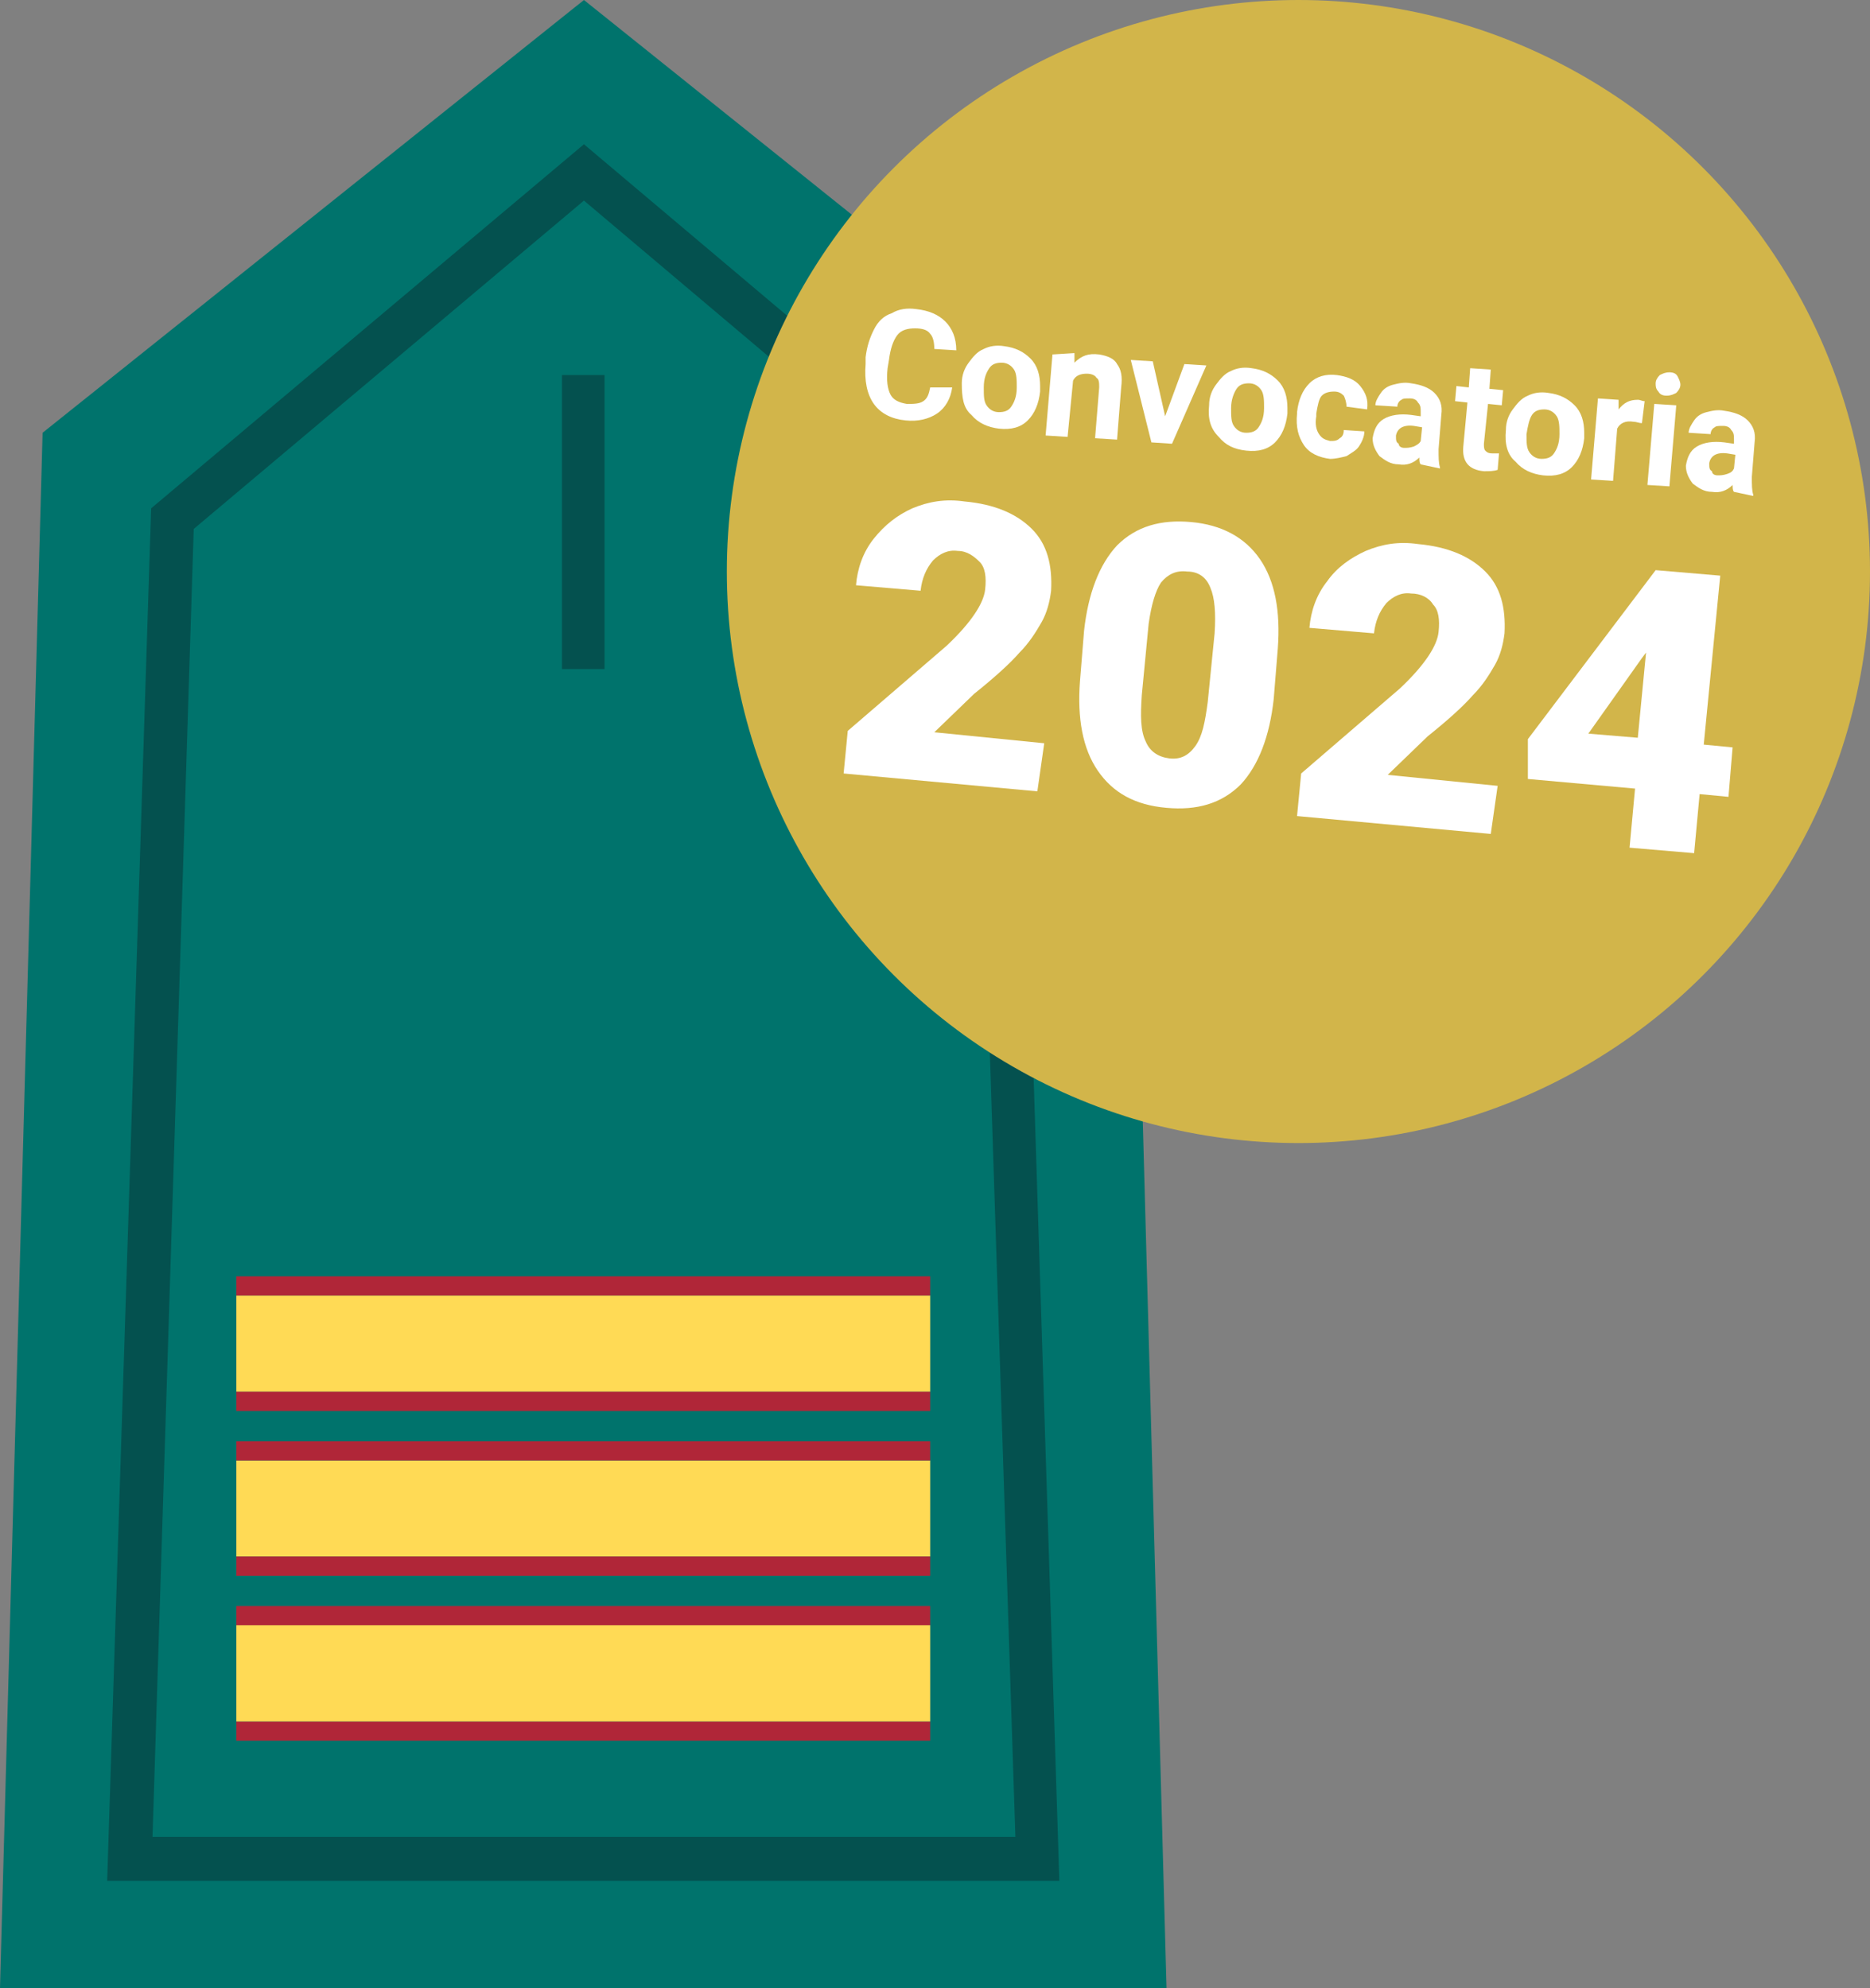
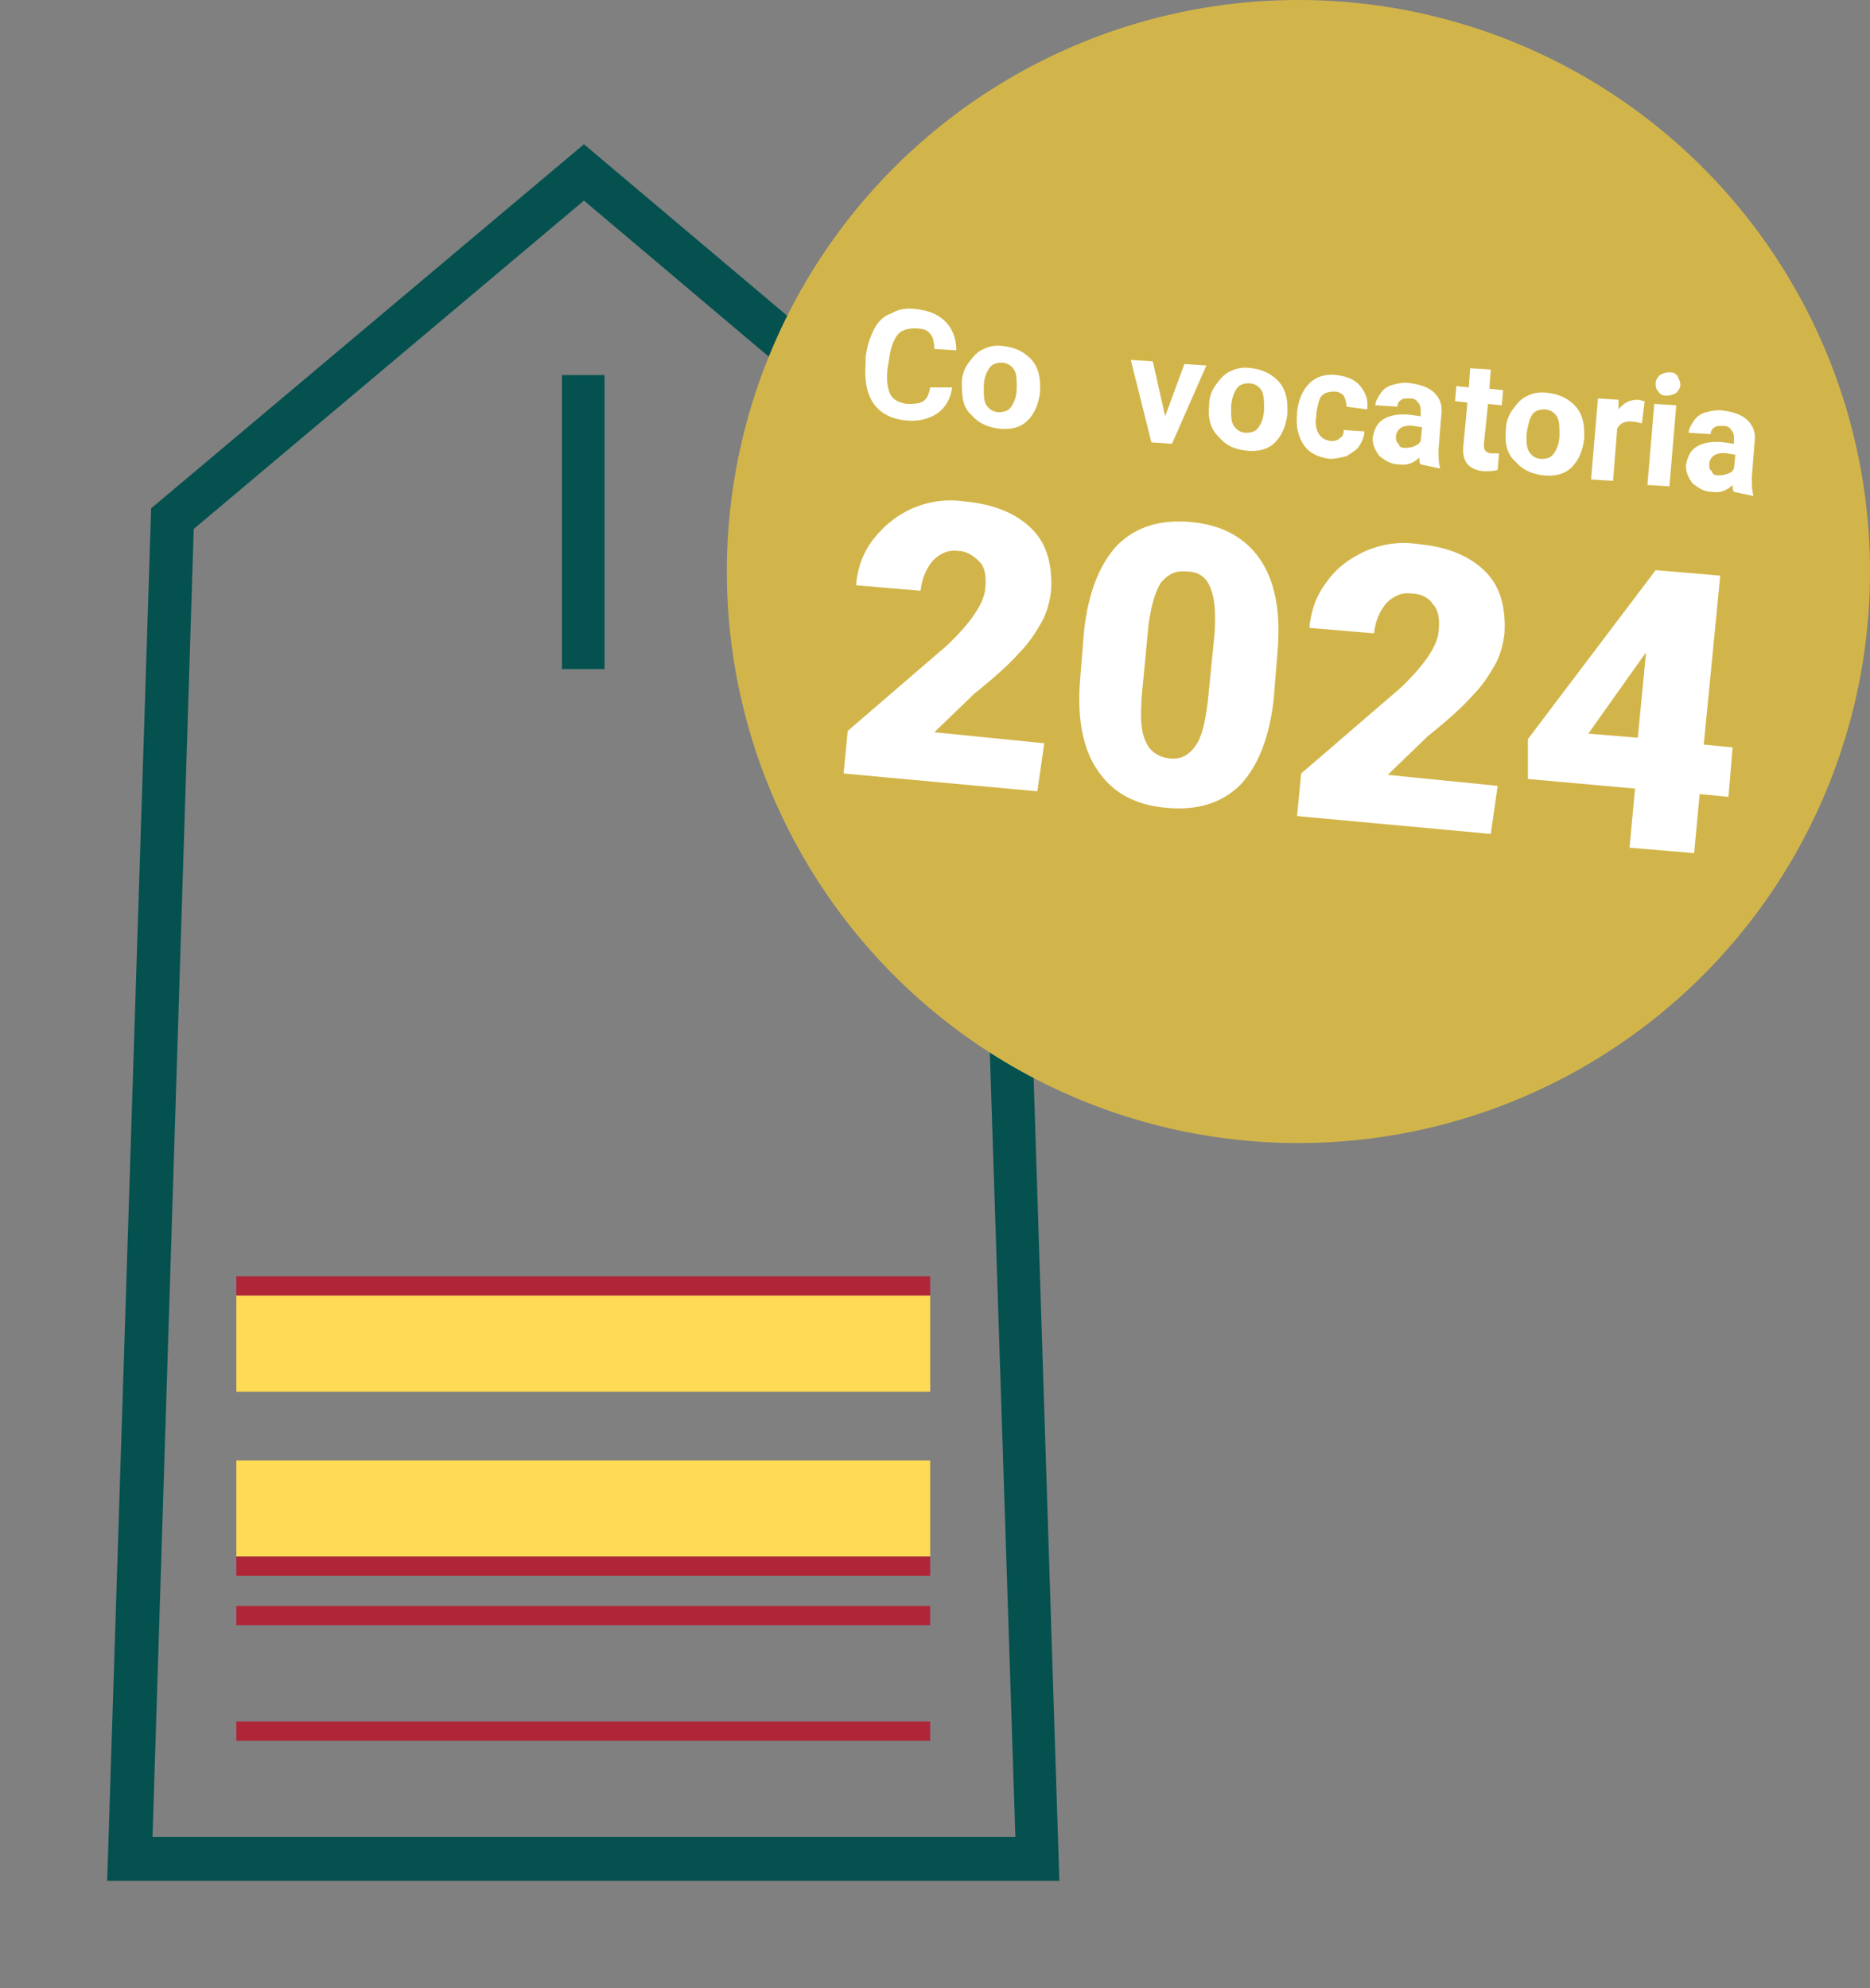
<svg xmlns="http://www.w3.org/2000/svg" version="1.1" id="Capa_1" x="0px" y="0px" viewBox="0 0 136.1 144.7" style="enable-background:new 0 0 136.1 144.7;" xml:space="preserve">
  <rect x="0" y="0" width="136.1" height="144.7" fill="#808080" stroke="none" />
  <style type="text/css">
	.st0{fill:#00736C;}
	.st1{fill:#04514F;}
	.st2{fill:#FFDA55;}
	.st3{fill:#B02638;}
	.st4{fill:#D2B54A;}
	.st5{fill:#FFFFFF;}
</style>
-   <polygon class="st0" points="42.5,0 3.1,31.5 0,144.7 84.9,144.7 81.8,31.5 " />
  <path class="st1" d="M11.1,133.7h62.8l-3.1-95.2L42.5,14.6L14.1,38.5L11.1,133.7z M77.1,136.9H7.8L11,37l31.5-26.5L73.9,37  L77.1,136.9z" />
  <rect x="40.9" y="27.3" class="st1" width="3.1" height="21.4" />
  <rect x="17.2" y="94.3" class="st2" width="50.5" height="7" />
  <rect x="17.2" y="106.3" class="st2" width="50.5" height="7" />
-   <rect x="17.2" y="101.3" class="st3" width="50.5" height="1.4" />
  <rect x="17.2" y="92.9" class="st3" width="50.5" height="1.4" />
  <rect x="17.2" y="113.3" class="st3" width="50.5" height="1.4" />
-   <rect x="17.2" y="104.9" class="st3" width="50.5" height="1.4" />
  <rect x="17.2" y="125.3" class="st3" width="50.5" height="1.4" />
  <rect x="17.2" y="116.9" class="st3" width="50.5" height="1.4" />
-   <rect x="17.2" y="118.3" class="st2" width="50.5" height="7" />
  <g>
    <circle class="st4" cx="94.5" cy="41.6" r="41.6" />
    <g>
      <path class="st5" d="M69.3,28.2c-0.1,0.8-0.5,1.5-1.1,1.9s-1.4,0.6-2.3,0.5c-1-0.1-1.8-0.5-2.3-1.2c-0.5-0.7-0.7-1.7-0.6-2.9V26    c0.1-0.8,0.3-1.4,0.6-2s0.7-1,1.3-1.2c0.5-0.3,1.1-0.4,1.8-0.3c0.9,0.1,1.6,0.4,2.1,0.9s0.8,1.2,0.8,2.1L68,25.4    c0-0.5-0.1-0.9-0.3-1.1c-0.2-0.3-0.6-0.4-1.1-0.4s-1,0.1-1.3,0.5s-0.5,1-0.6,1.8l-0.1,0.6c-0.1,0.9,0,1.5,0.2,1.9s0.6,0.6,1.2,0.7    c0.5,0,0.9,0,1.2-0.2c0.3-0.2,0.4-0.5,0.5-1L69.3,28.2z" />
      <path class="st5" d="M70,27.9c0-0.6,0.2-1.1,0.5-1.5s0.6-0.8,1.1-1c0.4-0.2,0.9-0.3,1.5-0.2c0.8,0.1,1.4,0.4,1.9,0.9    s0.7,1.2,0.7,2v0.4c-0.1,0.9-0.4,1.6-0.9,2.1s-1.2,0.7-2.1,0.6c-0.8-0.1-1.5-0.4-2-1C70.1,29.7,70,28.9,70,27.9L70,27.9z     M71.6,28.2c0,0.6,0,1,0.2,1.3s0.5,0.5,0.9,0.5s0.7-0.1,0.9-0.4c0.2-0.3,0.4-0.7,0.4-1.4c0-0.5,0-1-0.2-1.3s-0.5-0.5-0.9-0.5    s-0.7,0.1-0.9,0.4C71.8,27.1,71.6,27.5,71.6,28.2z" />
-       <path class="st5" d="M78.2,25.7v0.7c0.5-0.5,1-0.7,1.8-0.6c0.6,0.1,1.1,0.3,1.3,0.7c0.3,0.4,0.4,0.9,0.3,1.7L81.3,32l-1.6-0.1    l0.3-3.7c0-0.3,0-0.6-0.2-0.7c-0.1-0.2-0.4-0.3-0.7-0.3c-0.4,0-0.8,0.1-1,0.5l-0.4,4.1l-1.6-0.1l0.5-5.9L78.2,25.7z" />
      <path class="st5" d="M84.8,30.3l1.4-3.8l1.6,0.1l-2.5,5.7l-1.5-0.1l-1.5-6l1.6,0.1L84.8,30.3z" />
      <path class="st5" d="M88,29.5c0-0.6,0.2-1.1,0.5-1.5s0.6-0.8,1.1-1c0.4-0.2,0.9-0.3,1.5-0.2c0.8,0.1,1.4,0.4,1.9,0.9    s0.7,1.2,0.7,2v0.4c-0.1,0.9-0.4,1.6-0.9,2.1c-0.5,0.5-1.2,0.7-2.1,0.6s-1.5-0.4-2-1C88.1,31.2,87.9,30.5,88,29.5L88,29.5z     M89.6,29.7c0,0.6,0,1,0.2,1.3s0.5,0.5,0.9,0.5s0.7-0.1,0.9-0.4c0.2-0.3,0.4-0.7,0.4-1.4c0-0.5,0-1-0.2-1.3s-0.5-0.5-0.9-0.5    S90.2,28,90,28.3C89.8,28.6,89.6,29.1,89.6,29.7z" />
      <path class="st5" d="M96.8,32.1c0.3,0,0.5,0,0.7-0.2c0.2-0.1,0.3-0.3,0.3-0.6l1.5,0.1c0,0.4-0.2,0.8-0.4,1.1    c-0.2,0.3-0.6,0.5-0.9,0.7c-0.4,0.1-0.8,0.2-1.2,0.2c-0.8-0.1-1.5-0.4-1.9-1c-0.4-0.6-0.6-1.3-0.5-2.3V30c0.1-0.9,0.4-1.6,0.9-2.1    s1.2-0.7,2-0.6c0.7,0.1,1.3,0.3,1.7,0.8c0.4,0.5,0.6,1,0.5,1.7L98,29.6c0-0.3-0.1-0.6-0.2-0.8c-0.2-0.2-0.4-0.3-0.7-0.3    c-0.4,0-0.7,0.1-0.9,0.3c-0.2,0.2-0.3,0.7-0.4,1.3v0.2c-0.1,0.6,0,1,0.2,1.3S96.4,32,96.8,32.1z" />
      <path class="st5" d="M103.4,33.8c-0.1-0.1-0.1-0.3-0.1-0.5c-0.4,0.4-0.9,0.6-1.5,0.5c-0.6,0-1-0.3-1.4-0.6    c-0.3-0.4-0.5-0.8-0.5-1.3c0.1-0.6,0.3-1.1,0.8-1.4s1.2-0.4,2-0.3l0.7,0.1V30c0-0.3,0-0.5-0.2-0.7c-0.1-0.2-0.3-0.3-0.6-0.3    c-0.3,0-0.5,0-0.6,0.1c-0.2,0.1-0.3,0.3-0.3,0.5l-1.6-0.1c0-0.3,0.2-0.6,0.4-0.9c0.2-0.3,0.5-0.5,0.9-0.6s0.8-0.2,1.3-0.1    c0.7,0.1,1.3,0.3,1.7,0.7c0.4,0.4,0.6,0.9,0.5,1.6l-0.2,2.5c0,0.6,0,1,0.1,1.3v0.1L103.4,33.8z M102.2,32.6c0.2,0,0.4,0,0.7-0.1    c0.2-0.1,0.4-0.2,0.5-0.4l0.1-1l-0.6-0.1c-0.8-0.1-1.2,0.2-1.3,0.7v0.1c0,0.2,0,0.4,0.2,0.5C101.8,32.5,102,32.6,102.2,32.6z" />
      <path class="st5" d="M108.5,26.9l-0.1,1.4l1,0.1l-0.1,1.1l-1-0.1l-0.3,2.9c0,0.2,0,0.4,0.1,0.5s0.2,0.2,0.5,0.2c0.2,0,0.3,0,0.5,0    l-0.1,1.2c-0.3,0.1-0.6,0.1-1,0.1c-1.1-0.1-1.6-0.7-1.5-1.8l0.3-3.2l-0.9-0.1l0.1-1.1l0.9,0.1l0.1-1.4L108.5,26.9z" />
      <path class="st5" d="M109.6,31.3c0-0.6,0.2-1.1,0.5-1.5s0.6-0.8,1.1-1c0.4-0.2,0.9-0.3,1.5-0.2c0.8,0.1,1.4,0.4,1.9,0.9    s0.7,1.2,0.7,2v0.4c-0.1,0.9-0.4,1.6-0.9,2.1s-1.2,0.7-2.1,0.6c-0.8-0.1-1.5-0.4-2-1C109.7,33.1,109.5,32.3,109.6,31.3L109.6,31.3    z M111.1,31.6c0,0.6,0,1,0.2,1.3s0.5,0.5,0.9,0.5s0.7-0.1,0.9-0.4c0.2-0.3,0.4-0.7,0.4-1.4c0-0.5,0-1-0.2-1.3s-0.5-0.5-0.9-0.5    s-0.7,0.1-0.9,0.4C111.3,30.5,111.2,31,111.1,31.6z" />
      <path class="st5" d="M119.5,30.8c-0.2,0-0.4-0.1-0.6-0.1c-0.6-0.1-1,0.1-1.2,0.5l-0.3,3.8l-1.6-0.1l0.5-5.9l1.5,0.1v0.7    c0.4-0.5,0.8-0.7,1.4-0.7c0.2,0,0.3,0.1,0.5,0.1L119.5,30.8z" />
      <path class="st5" d="M121.5,35.4l-1.6-0.1l0.5-5.9l1.6,0.1L121.5,35.4z M120.5,27.9c0-0.2,0.1-0.4,0.3-0.6    c0.2-0.1,0.4-0.2,0.7-0.2c0.3,0,0.5,0.1,0.6,0.3c0.1,0.2,0.2,0.4,0.2,0.6s-0.1,0.4-0.3,0.6c-0.2,0.1-0.4,0.2-0.7,0.2    c-0.3,0-0.5-0.1-0.6-0.3C120.5,28.3,120.5,28.1,120.5,27.9z" />
      <path class="st5" d="M126.2,35.8c-0.1-0.1-0.1-0.3-0.1-0.5c-0.4,0.4-0.9,0.6-1.5,0.5c-0.6,0-1-0.3-1.4-0.6    c-0.3-0.4-0.5-0.8-0.5-1.3c0.1-0.6,0.3-1.1,0.8-1.4c0.5-0.3,1.2-0.4,2-0.3l0.7,0.1V32c0-0.3,0-0.5-0.2-0.7    c-0.1-0.2-0.3-0.3-0.6-0.3c-0.3,0-0.5,0-0.6,0.1c-0.2,0.1-0.3,0.3-0.3,0.5l-1.6-0.1c0-0.3,0.2-0.6,0.4-0.9s0.5-0.5,0.9-0.6    s0.8-0.2,1.3-0.1c0.7,0.1,1.3,0.3,1.7,0.7c0.4,0.4,0.6,0.9,0.5,1.6l-0.2,2.5c0,0.6,0,1,0.1,1.3v0.1L126.2,35.8z M125,34.6    c0.2,0,0.4,0,0.7-0.1s0.4-0.2,0.5-0.4l0.1-1l-0.6-0.1c-0.8-0.1-1.2,0.2-1.3,0.7v0.1c0,0.2,0,0.4,0.2,0.5    C124.6,34.5,124.8,34.6,125,34.6z" />
    </g>
    <g>
      <path class="st5" d="M75.5,57.6l-14.1-1.3l0.3-3.1l7.2-6.2c1.8-1.7,2.7-3.1,2.8-4.1c0.1-0.9,0-1.6-0.4-2s-0.9-0.8-1.6-0.8    c-0.7-0.1-1.3,0.2-1.8,0.7c-0.5,0.6-0.8,1.3-0.9,2.2l-4.7-0.4c0.1-1.2,0.5-2.4,1.3-3.4s1.7-1.7,2.8-2.2c1.2-0.5,2.4-0.7,3.8-0.5    c2.2,0.2,3.8,0.9,4.9,2c1.1,1.1,1.5,2.6,1.4,4.5c-0.1,0.8-0.3,1.6-0.7,2.3c-0.4,0.7-0.9,1.5-1.6,2.2c-0.7,0.8-1.8,1.8-3.3,3    l-2.9,2.8l8,0.8L75.5,57.6z" />
      <path class="st5" d="M92.7,50.9c-0.3,2.7-1.1,4.8-2.4,6.2c-1.4,1.4-3.2,1.9-5.4,1.7c-2.3-0.2-3.9-1.1-5-2.7    c-1.1-1.6-1.5-3.8-1.3-6.5l0.3-3.7c0.3-2.7,1.1-4.8,2.4-6.2c1.4-1.4,3.2-1.9,5.4-1.7c2.2,0.2,3.9,1.1,5,2.7    c1.1,1.6,1.5,3.8,1.3,6.5L92.7,50.9z M88.4,46.1c0.1-1.5,0-2.6-0.3-3.3c-0.3-0.8-0.9-1.2-1.7-1.2c-0.8-0.1-1.4,0.2-1.9,0.8    c-0.4,0.6-0.7,1.6-0.9,3l-0.5,5.2c-0.1,1.5-0.1,2.6,0.3,3.4c0.3,0.7,0.9,1.1,1.7,1.2c0.8,0.1,1.4-0.2,1.9-0.9s0.7-1.7,0.9-3.2    L88.4,46.1z" />
      <path class="st5" d="M108.5,60.7l-14.1-1.3l0.3-3.1l7.2-6.2c1.8-1.7,2.7-3.1,2.8-4.1c0.1-0.9,0-1.6-0.4-2    c-0.3-0.5-0.9-0.8-1.6-0.8c-0.7-0.1-1.3,0.2-1.8,0.7c-0.5,0.6-0.8,1.3-0.9,2.2l-4.7-0.4c0.1-1.2,0.5-2.4,1.3-3.4    c0.7-1,1.7-1.7,2.8-2.2c1.2-0.5,2.4-0.7,3.8-0.5c2.2,0.2,3.8,0.9,4.9,2c1.1,1.1,1.5,2.6,1.4,4.5c-0.1,0.8-0.3,1.6-0.7,2.3    c-0.4,0.7-0.9,1.5-1.6,2.2c-0.7,0.8-1.8,1.8-3.3,3l-2.9,2.8l8,0.8L108.5,60.7z" />
      <path class="st5" d="M124,54.2l2.1,0.2l-0.3,3.6l-2.1-0.2l-0.4,4.3l-4.7-0.4l0.4-4.3l-7.8-0.7l0-2.9l9.3-12.3l0,0l4.7,0.4    L124,54.2z M115.6,53.4l3.6,0.3l0.6-6.2l-0.3,0.4L115.6,53.4z" />
    </g>
  </g>
</svg>